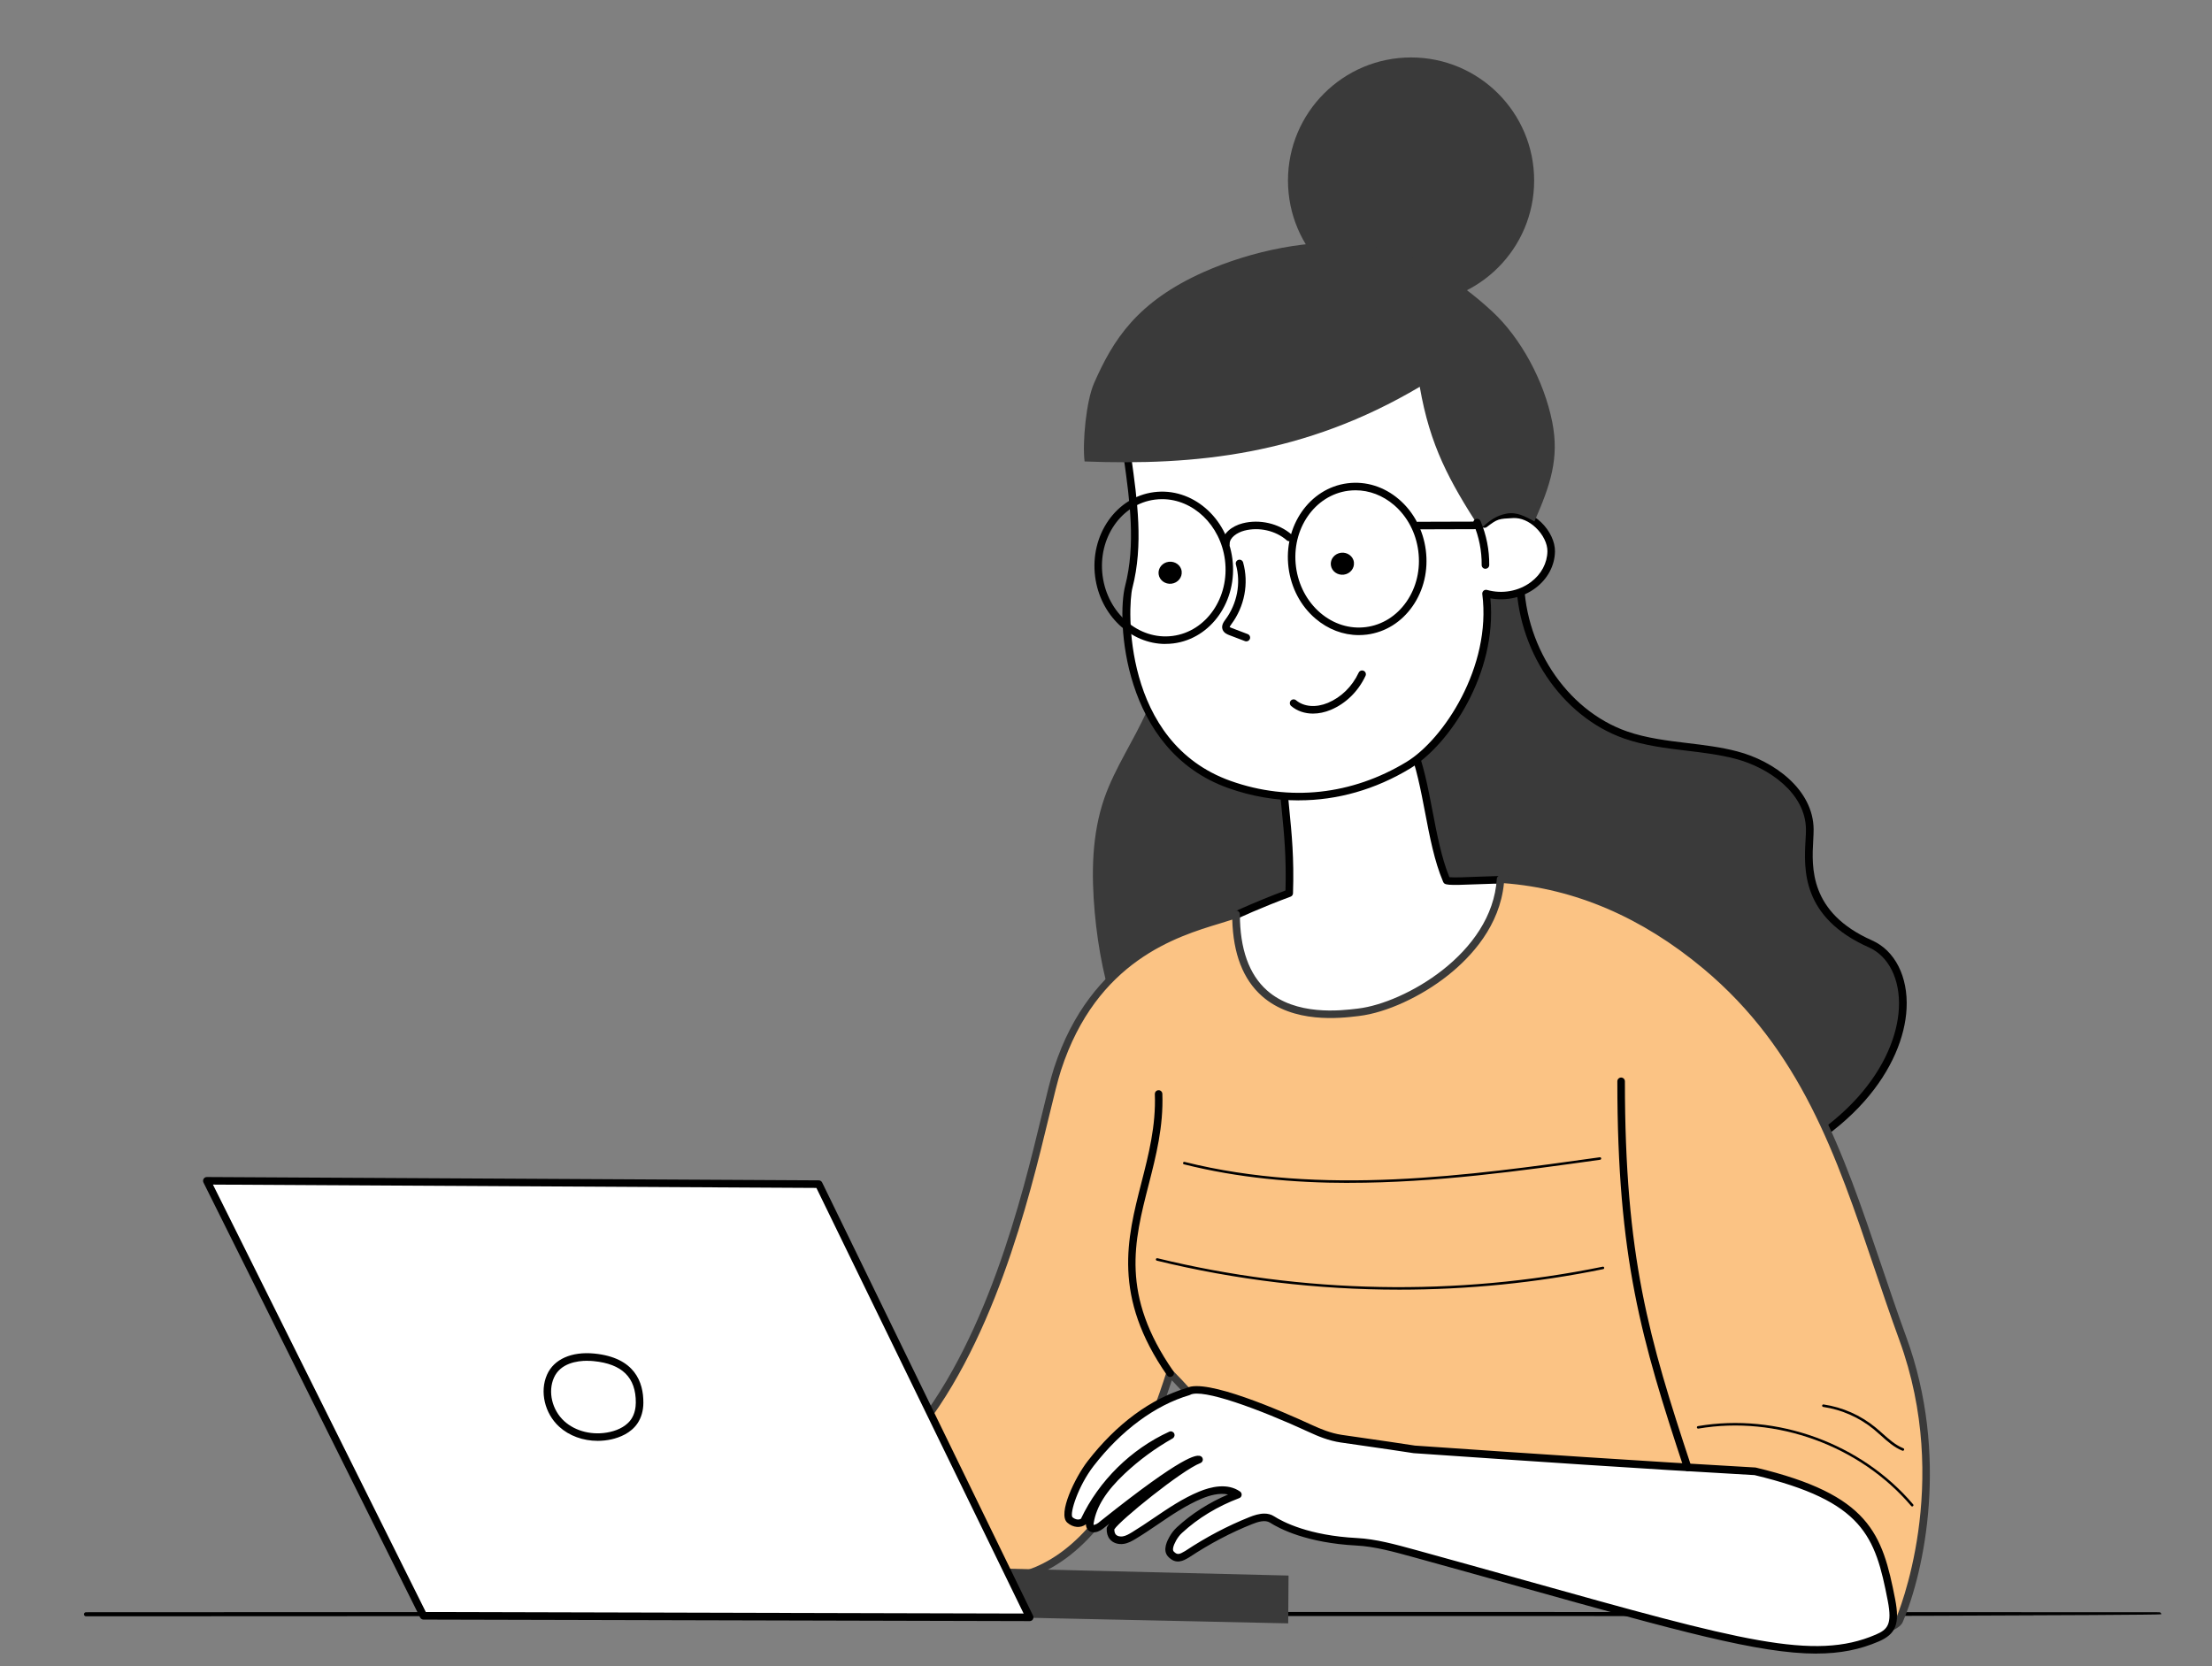
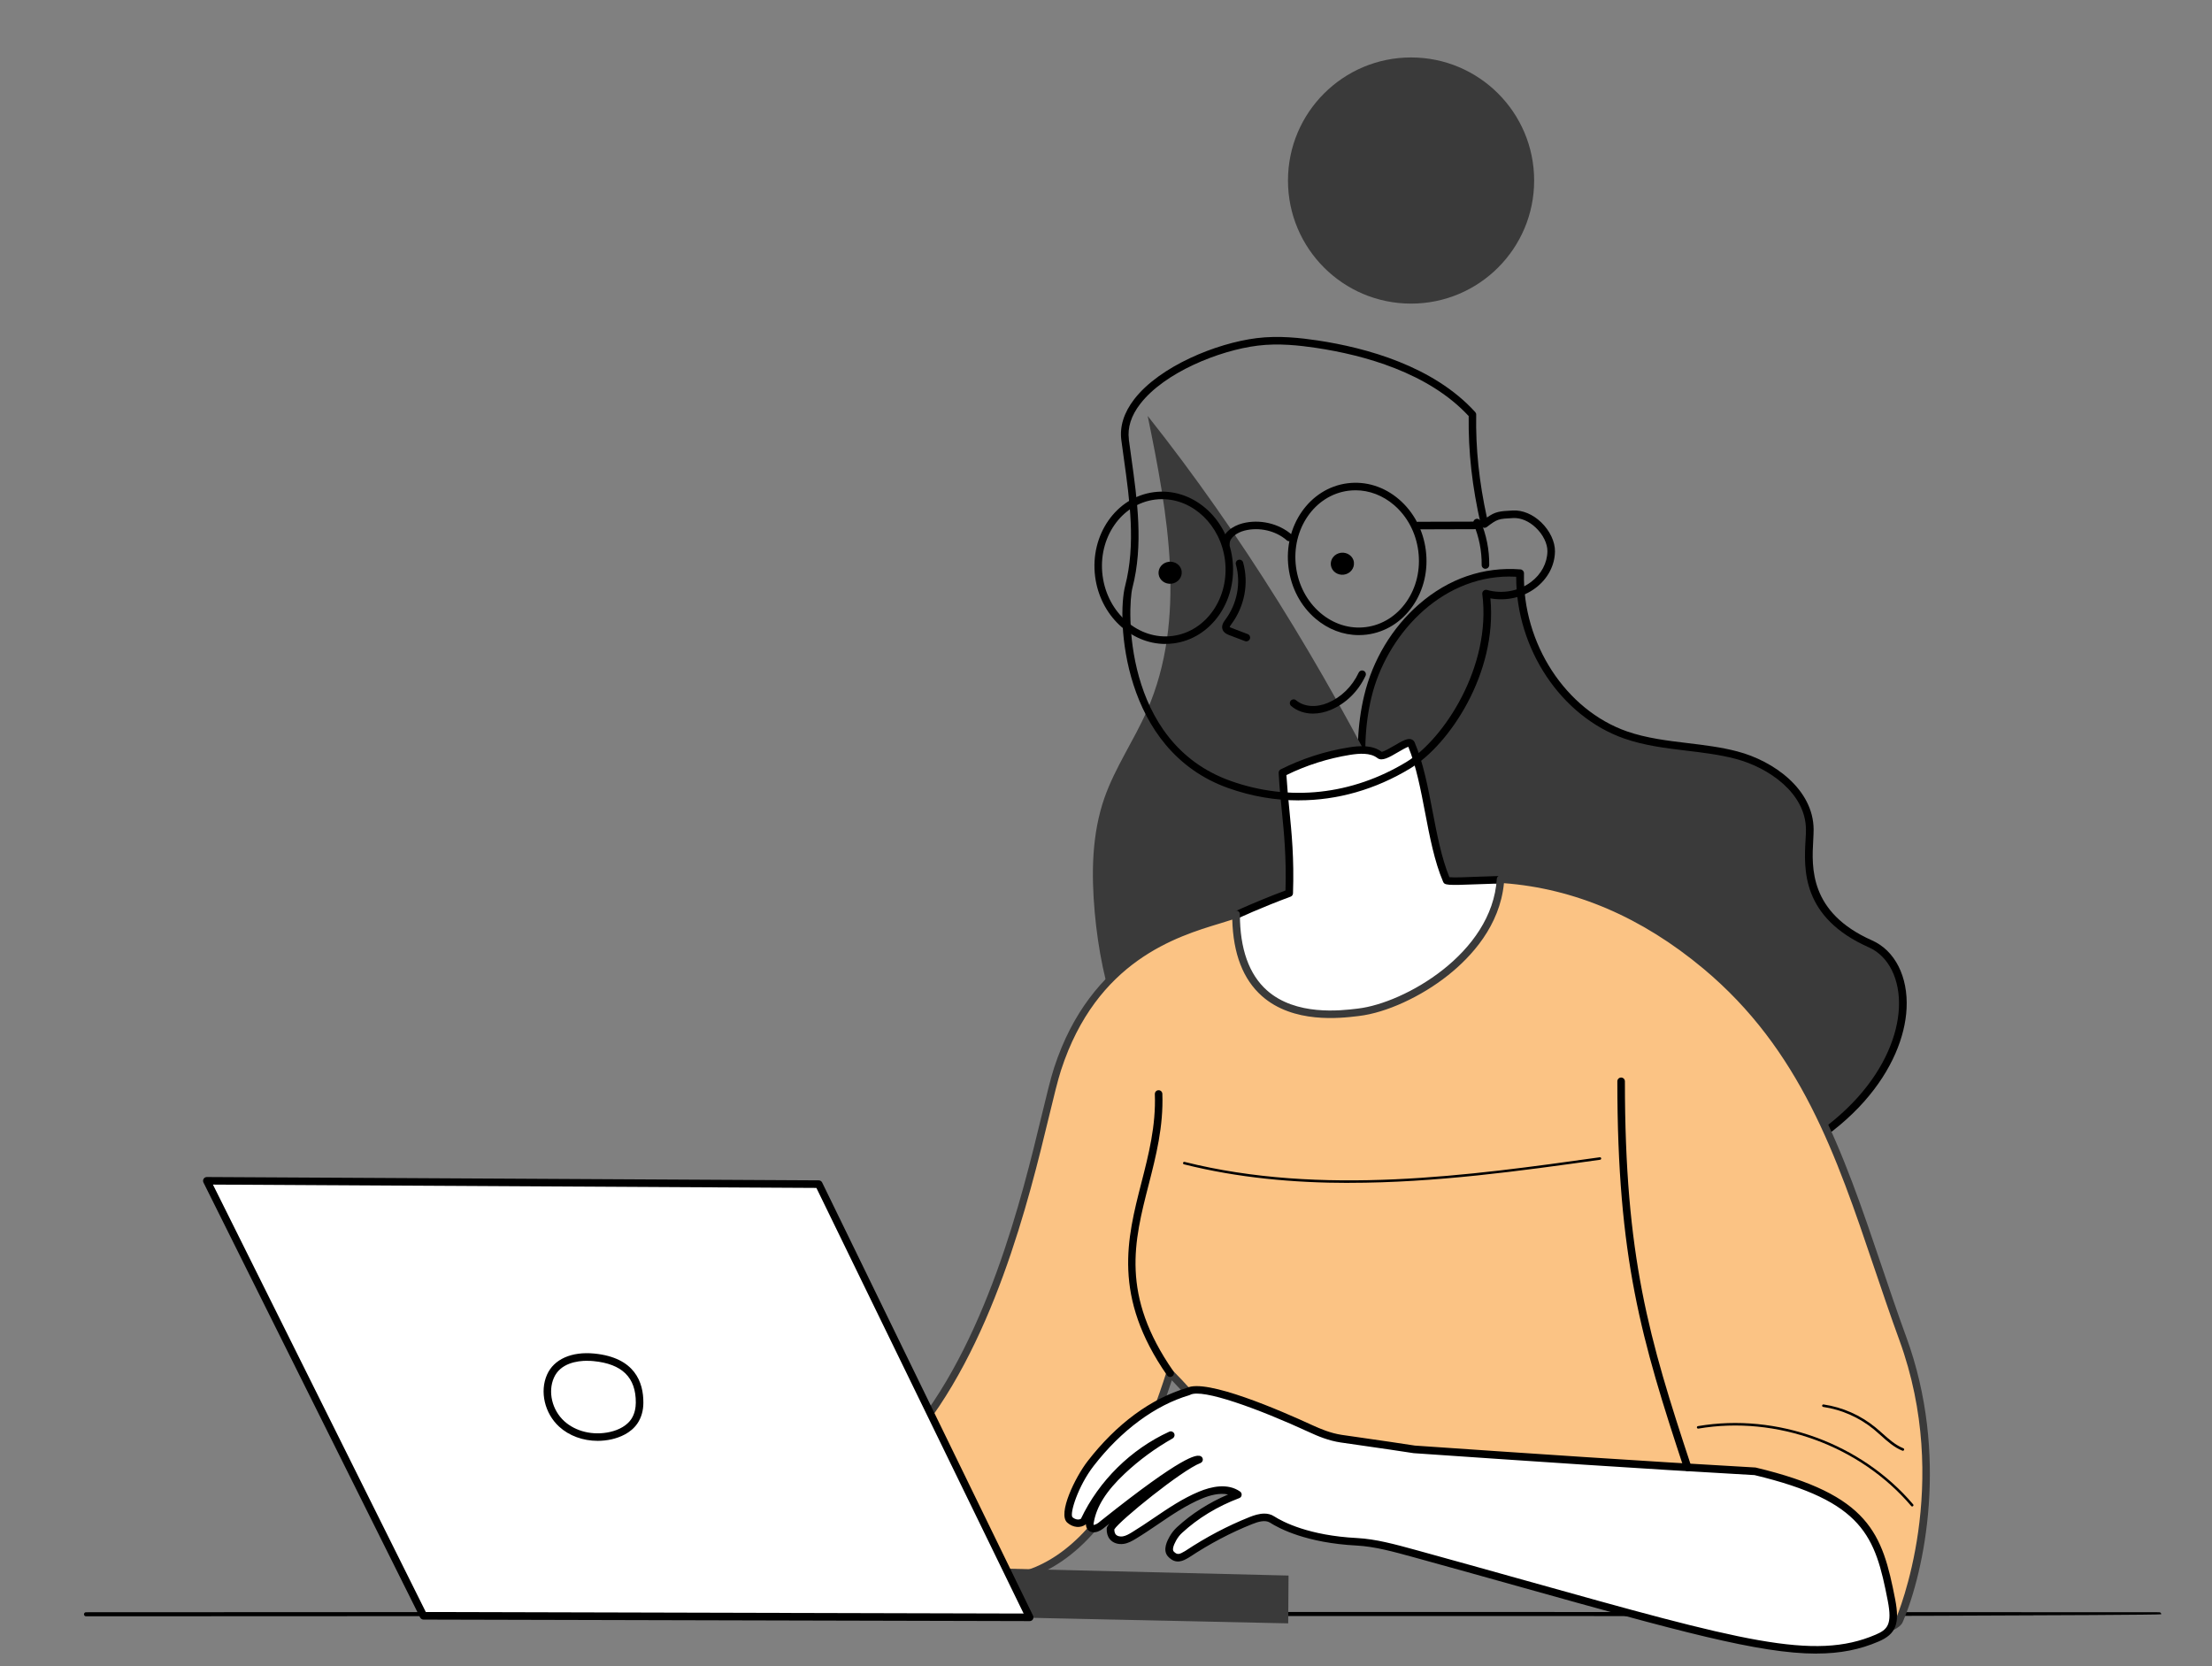
<svg xmlns="http://www.w3.org/2000/svg" id="_Слой_2" data-name="Слой 2" viewBox="0 0 391.95 295.29">
  <rect x="0" y="0" width="391.95" height="295.29" fill="#808080" stroke="none" />
  <defs>
    <style> .cls-1 { fill: none; } .cls-2 { fill: #fff; } .cls-3 { fill: #fbc384; } .cls-4 { fill: #3a3a3a; } </style>
  </defs>
  <g id="_Слой_1-2" data-name="Слой 1">
    <g>
      <path d="m303.51,286.41h79.09c-121.89-.07-245.49-.07-367.36,0-.2,0-.36-.16-.36-.36,0-.2.16-.36.36-.36,121.87-.07,245.47-.07,367.36,0,.2,0,.36.16.36.36,0,.2-79.25.36-79.44.36Z" />
      <g>
        <g>
          <path class="cls-4" d="m269.37,101.57c-.28,12.2,7.19,24.66,18.71,28.68,6.28,2.19,13.15,1.88,19.58,3.56,6.43,1.68,12.98,6.52,13.03,13.16.03,4.41-2.48,14.43,10.74,20.29,10.9,4.84,8.3,31.02-25.47,42.03-10.35,3.37-3.68-5.11-14.43-6.77-10.62-1.63-20.25-7.64-27.58-15.5-7.33-7.86-12.51-17.49-16.55-27.45-4.65-11.46-7.9-24.13-5.03-36.16s13.48-22.91,26.99-21.84Z" />
          <path d="m302.08,210.74c-2.23,0-3.05-1.2-3.92-2.94-.92-1.82-1.96-3.89-6.73-4.63-10.03-1.54-19.97-7.12-27.97-15.7-6.51-6.98-11.96-16.03-16.68-27.65-5.93-14.6-7.53-26.22-5.06-36.57,1.5-6.29,4.96-12.04,9.72-16.18,5.23-4.55,11.45-6.68,17.98-6.17.35.03.62.33.62.68-.29,12.45,7.4,24.24,18.26,28.03,3.43,1.19,7.14,1.64,10.73,2.07,2.91.35,5.91.71,8.8,1.47,6.48,1.69,13.48,6.74,13.53,13.81,0,.57-.03,1.24-.07,1.94-.27,4.79-.72,12.8,10.42,17.74,4.07,1.8,6.41,6.44,6.12,12.09-.5,9.79-9.09,23.83-31.65,31.18-1.75.57-3.06.82-4.08.82Zm-34.55-108.58c-12.62,0-21.97,10.75-24.52,21.4-2.41,10.06-.82,21.42,5,35.76,4.66,11.47,10.03,20.39,16.42,27.25,7.8,8.36,17.45,13.8,27.19,15.29,5.46.84,6.77,3.45,7.72,5.35.98,1.96,1.52,3.03,6.4,1.44,21.91-7.14,30.25-20.62,30.73-29.98.26-5.09-1.78-9.22-5.33-10.8-11.99-5.32-11.5-13.91-11.21-19.04.04-.71.08-1.33.07-1.86-.04-6.37-6.52-10.95-12.53-12.52-2.8-.73-5.76-1.09-8.63-1.43-3.66-.44-7.44-.9-11.01-2.14-11.21-3.91-19.19-15.9-19.17-28.68-.39-.02-.77-.03-1.15-.03Z" />
        </g>
        <path class="cls-4" d="m203.36,73.7c3.56,17.34,6.99,36-.11,52.21-2.31,5.27-5.66,10.07-7.56,15.5-2.25,6.46-2.32,13.47-1.71,20.29,1.17,12.87,5.03,26.08,14.08,35.31,9.05,9.23,24.2,13.25,35.37,6.74,9.8-5.71,14.27-17.98,13.66-29.31-.62-11.33-5.45-21.96-10.55-32.09-12.25-24.34-26.53-47.66-43.18-68.65Z" />
        <g>
          <path class="cls-2" d="m228.43,158.26c.32-9.24-.82-14.42-1.19-21.33,3.73-1.87,7.76-3.17,11.88-3.83,1.85-.3,3.94-.41,5.36.7.89.7,5.12-3.03,5.56-2,3.01,7.06,3.27,17.11,6.28,24.17.23.54,10.77-.43,11.01.11.98,2.3.16,21.43-.57,21.91-38.58,25.65-57.16-11.03-57.16-11.03,0,0,7-4.29,18.84-8.7Z" />
          <path d="m240.78,187.77c-2.79,0-5.52-.35-8.18-1.05-15.69-4.13-23.53-19.31-23.61-19.46-.16-.31-.05-.69.25-.87.07-.04,7.02-4.27,18.54-8.6.17-5.86-.25-10.1-.66-14.21-.21-2.11-.43-4.29-.55-6.62-.01-.27.13-.51.37-.63,3.81-1.91,7.87-3.22,12.07-3.89,1.83-.3,4.14-.47,5.81.78.4-.02,1.54-.69,2.23-1.09,1.48-.87,2.35-1.35,3.03-1.12.26.09.47.28.58.53,1.53,3.59,2.37,7.98,3.18,12.22.78,4.06,1.58,8.26,2.98,11.68.77.09,3.17,0,4.96-.08,5.53-.22,5.89-.16,6.16.46.7,1.64.49,9.54.41,11.92-.35,10.23-.96,10.64-1.22,10.81-9.23,6.14-18.05,9.22-26.34,9.22Zm-30.29-20.56c1.55,2.72,9.04,14.69,22.46,18.22,10.14,2.67,21.34,0,33.29-7.9.65-1.96,1.26-18,.55-20.92-.8-.08-3.18.01-4.96.08-5.51.22-5.87.16-6.13-.46-1.53-3.59-2.37-7.98-3.18-12.22-.78-4.07-1.58-8.27-2.98-11.68-.42.14-1.24.62-1.81.95-1.6.94-2.86,1.67-3.66,1.05-1.27-.99-3.25-.82-4.84-.57-3.93.63-7.72,1.84-11.29,3.58.13,2.13.32,4.07.52,6.12.42,4.25.86,8.64.65,14.83,0,.27-.18.51-.43.6-9.79,3.64-16.32,7.24-18.18,8.32Zm17.95-8.95h0,0Z" />
        </g>
        <g>
-           <path class="cls-2" d="m199.36,77.95c1.13,8.56,2.86,17.54.65,26.06-1.21,4.65-1.09,28.27,17.86,35,9.97,3.54,21.41,2.81,31.69-3.43,6.97-4.23,15.44-17.37,13.75-30.41,5.77,1.6,11.47-2.29,11.54-7.48.04-2.99-3.26-6.74-6.74-6.57-2.7.13-3.02.16-5.07,1.73-1.4-6.12-2.25-12.35-2.14-19.39-6.56-7.22-17.07-10.91-27.59-12.49-3.48-.52-7.04-.84-10.57-.4-10.09,1.26-24.55,8.58-23.39,17.37Z" />
          <path d="m230.16,141.83c-4.19,0-8.4-.72-12.51-2.18-18.94-6.72-19.76-30.12-18.29-35.8,1.91-7.36.82-15.14-.23-22.67-.15-1.05-.29-2.1-.43-3.14h0c-.33-2.46.44-4.91,2.28-7.3,4.5-5.83,14.53-9.93,21.68-10.82,3.9-.49,7.79-.04,10.76.4,8.69,1.3,20.59,4.56,27.98,12.7.11.13.18.29.17.46-.1,6.04.51,11.86,1.9,18.23,1.49-1.05,2.17-1.13,4.61-1.25,1.71-.09,3.54.68,5.01,2.1,1.53,1.47,2.46,3.44,2.44,5.14-.03,2.51-1.29,4.88-3.45,6.5-2.24,1.68-5.17,2.34-7.99,1.83,1.25,13.29-7.31,25.96-14.18,30.12-6.2,3.76-12.95,5.67-19.75,5.67Zm-30.14-63.96c.14,1.04.28,2.08.43,3.13,1.07,7.66,2.18,15.57.2,23.19-.83,3.2-1.88,27.35,17.44,34.2,10.4,3.69,21.45,2.49,31.12-3.37,6.55-3.97,15.1-16.85,13.44-29.75-.03-.22.06-.44.22-.59.17-.15.4-.2.62-.14,2.7.75,5.61.23,7.78-1.4,1.83-1.37,2.89-3.36,2.92-5.45.02-1.34-.76-2.94-2.03-4.16-1.21-1.17-2.67-1.79-4.01-1.73-2.64.13-2.8.14-4.7,1.59-.18.14-.42.17-.63.1-.21-.08-.37-.26-.42-.48-1.55-6.78-2.24-12.91-2.16-19.28-7.14-7.71-18.61-10.82-27.01-12.08-2.88-.43-6.66-.87-10.39-.4-6.88.86-16.51,4.77-20.79,10.31-1.62,2.09-2.29,4.21-2.02,6.3h0Z" />
        </g>
        <path d="m240.76,112.54c-2.76,0-5.44-1.02-7.68-2.93-2.61-2.23-4.3-5.43-4.76-9-.95-7.39,3.73-14.11,10.43-14.97,3.26-.42,6.51.59,9.13,2.84,2.61,2.23,4.3,5.43,4.76,9h0c.46,3.57-.36,7.09-2.32,9.91-1.97,2.84-4.85,4.64-8.11,5.06-.49.06-.97.09-1.45.09Zm-.56-25.66c-.42,0-.85.03-1.28.08-5.98.77-10.14,6.82-9.28,13.48.42,3.24,1.95,6.13,4.3,8.15,2.34,2,5.21,2.9,8.09,2.53,2.88-.37,5.43-1.97,7.19-4.5,1.77-2.55,2.51-5.74,2.09-8.98h0c-.42-3.24-1.95-6.13-4.3-8.15-1.99-1.7-4.37-2.61-6.82-2.61Z" />
        <path d="m206.51,114.11c-6.14,0-11.57-5.07-12.46-11.93-.95-7.39,3.73-14.11,10.43-14.97,6.71-.87,12.94,4.44,13.89,11.83h0c.95,7.39-3.73,14.11-10.43,14.97-.48.06-.96.09-1.44.09Zm-.59-25.66c-.42,0-.84.03-1.27.08-5.98.77-10.14,6.82-9.28,13.48.86,6.66,6.42,11.45,12.4,10.68,5.98-.77,10.14-6.82,9.28-13.48h0c-.8-6.19-5.66-10.76-11.13-10.76Z" />
        <circle class="cls-4" cx="250.03" cy="31.99" r="21.81" />
-         <path class="cls-4" d="m262.3,93.75c-5.53-8.58-8.92-14.76-10.73-25.21-20.43,12.1-39.83,13.98-59.39,13.23-.41-3.33.28-10.69,1.67-13.85,3.39-7.73,7.62-14.43,19.43-19.71,8.28-3.7,19.42-6.16,28.37-4.87,8.9,1.28,16.55,6.09,22.78,11.87,4.96,4.6,9.14,12.14,10.62,19.59,1.26,6.38-.3,11.09-3.16,17.6-1.61-.87-3.11-1.74-4.98-1.38s-3.06,1.3-4.61,2.72Z" />
        <path d="m232.66,126.45c-1.46,0-2.81-.45-3.87-1.34-.28-.24-.32-.66-.09-.94.24-.28.66-.32.94-.09,1.41,1.18,3.53,1.35,5.65.47,2.36-.99,4.3-2.89,5.46-5.36.16-.33.55-.48.89-.32.33.16.48.55.32.89-1.3,2.77-3.49,4.91-6.16,6.03-1.06.44-2.13.66-3.15.66Z" />
        <path d="m239.91,99.63c-.14-1.07-1.17-1.82-2.3-1.68-1.13.15-1.93,1.13-1.79,2.2.14,1.07,1.17,1.82,2.29,1.68s1.93-1.13,1.79-2.2Z" />
        <path d="m209.39,101.23c-.14-1.07-1.17-1.82-2.3-1.68s-1.93,1.13-1.79,2.2c.14,1.07,1.17,1.82,2.29,1.68s1.93-1.13,1.79-2.2Z" />
        <path d="m220.85,113.65c-.08,0-.16-.01-.24-.04l-2.78-1.06c-.33-.13-.95-.36-1.19-.97-.29-.74.21-1.4.47-1.76,2.11-2.83,2.81-6.49,1.88-9.8-.1-.36.11-.72.46-.82.35-.1.72.11.82.46,1.04,3.71.26,7.81-2.09,10.96-.19.26-.29.43-.29.5.02,0,.11.07.41.18l2.78,1.06c.35.13.52.52.39.86-.1.27-.36.43-.63.43Z" />
        <path d="m217.22,97.05c-.36,0-.66-.29-.67-.66-.03-1.88,1.8-3.19,3.64-3.66,3-.77,6.41.02,8.68,2,.28.24.31.66.06.94-.24.28-.66.31-.94.06-1.95-1.7-4.88-2.37-7.47-1.71-1.32.34-2.65,1.25-2.63,2.34,0,.37-.29.67-.66.68h-.01Z" />
        <path d="m251.26,93.8c-.37,0-.67-.3-.67-.67,0-.37.3-.67.67-.67l10.1-.03h0c.37,0,.67.3.67.67,0,.37-.3.67-.67.67l-10.1.03h0Z" />
        <path d="m263.2,100.79h0c-.37,0-.67-.31-.66-.68.03-2.47-.47-4.98-1.43-7.25-.14-.34.01-.73.35-.88.34-.14.73.01.88.35,1.04,2.44,1.57,5.14,1.54,7.79,0,.37-.3.66-.67.66Z" />
        <g>
          <path class="cls-3" d="m337.18,237.18c-8.93-24.41-13.86-48.49-34.92-66.07-10.11-8.44-22.31-14.43-36.36-15.33-.86,13.6-16.66,22.57-25.13,23.58-4.61.55-21.73,2.83-21.73-17.36-5.59,2.23-24.18,4.51-31.63,27.41-3.05,9.37-8.51,45.22-26.51,66-4.25,4.91-8.18-27.75-14.3-25.58-6,2.13-12.92,5.71-13.37,12.06-.35,4.95,3.73,9.27,8.29,11.23,9.8,4.21,13.47,24.62,24.04,26.11,10.98,1.55,28.52,5.6,41.8-35.91,6.79,6.79,11.16,14.07,18.77,18.18,21.93,11.82,94.92,25.1,106.81,27.21.99.18,3.23-.63,3.62-1.56,2.5-5.85,9.04-26.99.62-49.99Z" />
          <path class="cls-4" d="m333.21,289.41c-.15,0-.28-.01-.4-.03-14.04-2.49-85.18-15.51-107.01-27.28-5.27-2.84-9.01-7.16-12.97-11.74-1.64-1.9-3.33-3.85-5.19-5.77-5.65,17.26-12.52,28.06-20.98,33.01-7.39,4.32-14.43,3.29-20.1,2.47-.38-.06-.75-.11-1.11-.16-5.97-.84-9.81-7.32-13.51-13.58-3.12-5.26-6.34-10.7-10.69-12.57-4.61-1.98-9.08-6.42-8.69-11.89.38-5.34,4.9-9.47,13.81-12.64.65-.23,1.3-.18,1.94.13,2.81,1.4,4.96,8.31,7.05,14.99,1.4,4.49,3.33,10.65,4.61,10.92.13.03.3-.13.42-.27,14.34-16.55,20.76-43.12,24.2-57.39.88-3.63,1.57-6.51,2.18-8.38,6.53-20.06,21.74-24.65,29.06-26.86,1.19-.36,2.21-.67,2.96-.97.21-.08.44-.06.62.07.18.12.29.33.29.55,0,6.12,1.62,10.66,4.8,13.48,5.11,4.54,13.04,3.59,16.02,3.23l.16-.02c8.12-.97,23.71-9.71,24.54-22.96.01-.18.09-.34.23-.46.13-.12.31-.18.48-.17,13.08.84,25.44,6.05,36.74,15.48,17.52,14.63,23.92,33.57,30.7,53.62,1.41,4.16,2.86,8.47,4.42,12.73,7.62,20.84,3.19,41.53-.64,50.48-.49,1.15-2.65,1.98-3.95,1.98Zm-125.87-46.75c.17,0,.35.07.47.2,2.2,2.2,4.14,4.45,6.02,6.62,3.88,4.48,7.54,8.72,12.59,11.44,21.65,11.67,92.6,24.66,106.61,27.14.79.13,2.66-.61,2.89-1.16.41-.96,9.98-23.89.61-49.49-1.56-4.28-3.02-8.59-4.43-12.76-6.71-19.87-13.06-38.64-30.29-53.02-10.89-9.09-22.77-14.18-35.32-15.13-.74,7.55-5.76,13.02-9.91,16.32-4.79,3.81-10.97,6.64-15.76,7.21l-.16.02c-3.15.38-11.5,1.38-17.07-3.56-3.32-2.94-5.08-7.49-5.24-13.54-.63.21-1.36.43-2.17.68-7.64,2.31-21.86,6.6-28.17,26-.59,1.83-1.28,4.67-2.15,8.28-3.47,14.38-9.94,41.16-24.49,57.95-.64.74-1.28.79-1.71.7-1.96-.41-3.34-4.55-5.61-11.83-1.81-5.81-4.07-13.04-6.37-14.19-.31-.15-.59-.18-.89-.07-8.36,2.97-12.59,6.73-12.93,11.48-.34,4.78,3.85,8.83,7.89,10.57,4.76,2.04,8.09,7.67,11.32,13.12,3.71,6.27,7.22,12.19,12.55,12.94.37.05.74.11,1.12.16,10.87,1.58,27.29,3.97,39.95-35.61.07-.22.25-.39.48-.45.05-.01.1-.02.16-.02Z" />
        </g>
        <g>
          <path class="cls-2" d="m310.99,260.72c-20.03-1.12-40.19-2.5-60.34-3.88-1.8-.3-10.77-1.58-12.98-1.91-1.87-.28-3.66-.97-5.38-1.76-5.99-2.77-18.86-8.2-21.73-6.59-6.61,1.94-12.61,6.72-17.29,12.76-2.63,3.39-4.78,9.01-3.7,9.98.69.61,1.74.87,2.5.23,3.12-6.68,8.67-12.19,15.38-15.25-3.12,1.76-6.03,3.9-8.64,6.36-2.64,2.49-5.08,5.49-5.67,9.07-.05.28-.08.58.07.83.36.59,1.28.25,1.82-.18,1.07-.84,14.85-12.03,17.43-11.73-3.42,1.29-15.63,11.2-15.68,12.25-.02.5.07,1.03.39,1.43.43.54,1.2.71,1.88.6.68-.11,1.29-.46,1.88-.82,3.94-2.39,7.55-5.4,11.81-7.17,2.13-.88,4.72-1.39,6.61-.08-3.8,1.44-7.35,3.53-10.33,6.27-.48.44-.87.95-1.19,1.52-.47.84-1,2.05-.35,2.74,1.06,1.13,1.96.56,2.87.03,3.65-2.41,7.39-4.4,11.29-5.95,1.21-.48,2.66-.91,3.76-.2.95.61,5.55,3.46,15,3.95,3.23.17,6.34,1.01,10.37,2.12,53.12,14.64,68.99,20.48,81.85,14.95,2.52-1.08,3.37-2.41,2.53-6.73-2.24-11.55-4.43-18.11-24.17-22.82Z" />
          <path d="m321.84,293.02c-10.17,0-24.66-4.05-51.92-11.67-5.74-1.61-12.25-3.43-19.33-5.38-3.75-1.03-7-1.93-10.23-2.1-8.83-.46-13.66-2.99-15.33-4.06-.85-.54-2.13-.15-3.15.26-3.81,1.52-7.46,3.44-11.17,5.89l-.1.06c-.89.52-2.23,1.31-3.63-.19-1.08-1.15-.08-2.94.25-3.53.36-.64.8-1.2,1.32-1.68,2.59-2.38,5.63-4.33,9.06-5.8-1.53-.33-3.29.16-4.63.72-2.78,1.16-5.34,2.89-7.82,4.58-1.26.85-2.56,1.74-3.89,2.54-.64.39-1.33.78-2.12.91-1,.16-1.96-.15-2.51-.84-.39-.48-.57-1.13-.54-1.88,0-.19.17-.48.47-.86-.22.17-.44.35-.67.53-.23.18-.39.31-.47.37-.48.38-1.24.73-1.91.61-.38-.07-.69-.28-.89-.61-.16-.26-.21-.54-.21-.79-.94.73-2.29.61-3.31-.29-1.75-1.55,1.39-8.02,3.61-10.89,5.11-6.6,11.18-11.08,17.57-12.98,3.43-1.73,16.69,4.04,22.26,6.61,1.39.64,3.25,1.42,5.2,1.71.59.09,1.64.24,2.92.42,3.46.5,8.66,1.25,10.05,1.48,19.69,1.35,40.06,2.75,60.3,3.88.04,0,.08,0,.12.02,20.13,4.81,22.4,11.65,24.67,23.34.84,4.34.13,6.16-2.92,7.47-3.34,1.44-6.82,2.14-11.04,2.14Zm-97.81-24.81c.6,0,1.19.13,1.73.48,1.58,1.01,6.17,3.41,14.68,3.85,3.37.18,6.68,1.09,10.51,2.14,7.08,1.95,13.59,3.77,19.34,5.38,38.25,10.7,51.14,14.3,62.07,9.6,2.07-.89,2.96-1.77,2.14-5.99-2.22-11.46-4.29-17.66-23.61-22.28-20.25-1.13-40.6-2.53-60.29-3.88-.02,0-.04,0-.06,0-1.32-.22-6.57-.98-10.05-1.48-1.27-.18-2.33-.34-2.92-.42-2.13-.31-4.09-1.13-5.57-1.82-8.99-4.15-19-7.8-21.12-6.62-.04.02-.09.04-.14.06-6.05,1.78-12.07,6.23-16.95,12.53-2.77,3.58-4.27,8.41-3.77,9.08.4.36,1.04.58,1.52.28,3.18-6.72,8.87-12.33,15.64-15.42.33-.15.71-.01.87.3.16.32.04.71-.27.89-3.07,1.74-5.94,3.84-8.51,6.26-3.25,3.06-4.99,5.82-5.47,8.69-.05.27-.03.35-.02.37.07.02.46-.07.84-.36.08-.06.24-.19.46-.37,14.8-11.81,16.8-11.58,17.46-11.51.31.04.55.28.59.58.04.31-.14.6-.43.71-3.24,1.22-14.37,10.24-15.25,11.75,0,.37.08.68.24.88.28.34.83.43,1.25.36.56-.09,1.1-.4,1.64-.73,1.3-.79,2.59-1.66,3.84-2.51,2.54-1.72,5.16-3.5,8.06-4.7,2.07-.86,5.02-1.57,7.25-.01.2.14.31.38.28.63-.03.25-.19.46-.43.54-3.88,1.47-7.28,3.54-10.11,6.14-.42.38-.77.84-1.06,1.35-.54.97-.7,1.68-.44,1.96.65.69,1.05.49,1.98-.05l.07-.04c3.75-2.48,7.48-4.44,11.38-6,.8-.32,1.72-.62,2.64-.62Z" />
        </g>
        <g>
          <path class="cls-4" d="m178.38,286.59c16.63.36,33.25.71,49.88,1.07l.06-8.47-55.52-1.36,5.57,8.76Z" />
          <g>
            <g>
              <polygon class="cls-2" points="36.65 209.23 145.08 209.83 182.45 286.59 75.04 286.32 36.65 209.23" />
              <path d="m182.45,287.26h0l-107.41-.27c-.25,0-.48-.14-.6-.37l-38.39-77.08c-.1-.21-.09-.45.03-.65.12-.2.34-.32.57-.32h0l108.43.59c.25,0,.49.15.6.38l37.37,76.76c.1.21.09.45-.03.65-.12.2-.34.31-.57.31Zm-107-1.61l105.93.27-36.72-75.42-106.93-.59,37.72,75.74Z" />
            </g>
            <g>
              <path class="cls-2" d="m105.23,240.51c-3.08-.3-6.44.52-7.7,3.35s-.29,6.37,1.99,8.45c2.28,2.08,5.66,2.76,8.68,2.08,1.63-.37,3.24-1.16,4.18-2.54.65-.96.93-2.14.93-3.3.03-3.81-1.71-7.42-8.09-8.04Z" />
              <path d="m105.9,255.32c-2.57,0-5.04-.88-6.82-2.51-2.57-2.35-3.48-6.23-2.15-9.22,1.21-2.74,4.35-4.13,8.37-3.74,7.23.71,8.72,5.13,8.7,8.71,0,1.4-.37,2.67-1.05,3.67-1.18,1.74-3.15,2.49-4.59,2.82-.81.18-1.64.27-2.46.27Zm-1.83-14.19c-1.8,0-4.78.42-5.92,3.01-1.1,2.48-.33,5.72,1.83,7.69,2.03,1.85,5.12,2.58,8.08,1.92,1.71-.38,3.05-1.19,3.78-2.26.67-.99.81-2.13.82-2.93.03-4.47-2.42-6.88-7.49-7.37h0c-.26-.03-.64-.05-1.1-.05Z" />
            </g>
          </g>
        </g>
        <path d="m299.03,260.69c-.28,0-.54-.18-.64-.46-7.54-22.84-11.81-37.29-11.81-68.62,0-.37.3-.67.67-.67s.67.3.67.67c0,31.12,4.24,45.49,11.75,68.2.12.35-.07.73-.43.84-.07.02-.14.03-.21.03Z" />
        <path d="m207.35,244c-.21,0-.42-.1-.55-.29-9.72-13.98-7.09-24.23-4.55-34.13,1.27-4.96,2.59-10.09,2.38-15.7-.01-.37.27-.68.64-.69.37-.02.68.27.69.64.21,5.81-1.13,11.03-2.42,16.08-2.58,10.06-5.02,19.56,4.35,33.04.21.3.14.72-.17.93-.12.08-.25.12-.38.12Z" />
        <path d="m239.05,209.61c-9.84,0-19.7-.89-29.26-3.29-.12-.03-.19-.15-.16-.27.03-.12.15-.19.27-.16,24.28,6.08,50.46,2.42,73.57-.82.12-.02.23.07.25.19.02.12-.07.23-.19.25-14.06,1.97-29.25,4.09-44.47,4.09Z" />
-         <path d="m247.92,228.53c-14.47,0-28.94-1.72-42.94-5.14-.12-.03-.19-.15-.16-.27.03-.12.15-.19.27-.16,25.7,6.28,52.98,6.8,78.9,1.5.12-.03.24.05.26.17.02.12-.05.24-.17.26-11.86,2.43-24.01,3.64-36.16,3.64Z" />
        <path d="m338.83,266.95c-.06,0-.13-.03-.17-.08-9.08-10.69-23.89-16.08-37.72-13.72-.12.02-.24-.06-.26-.18-.02-.12.06-.24.18-.26,13.98-2.39,28.95,3.06,38.14,13.87.08.09.07.23-.03.31-.04.04-.09.05-.14.05Z" />
        <path d="m337.18,257.09s-.06,0-.08-.02c-1.47-.59-2.67-1.66-3.82-2.7-.4-.36-.82-.73-1.24-1.08-2.58-2.11-5.68-3.49-8.98-3.98-.12-.02-.21-.13-.19-.25.02-.12.13-.21.25-.19,3.38.5,6.56,1.91,9.2,4.07.43.35.85.73,1.26,1.09,1.13,1.01,2.3,2.05,3.69,2.61.11.05.17.18.12.29-.03.09-.12.14-.21.14Z" />
      </g>
-       <rect class="cls-1" width="391.95" height="295.29" />
    </g>
  </g>
</svg>